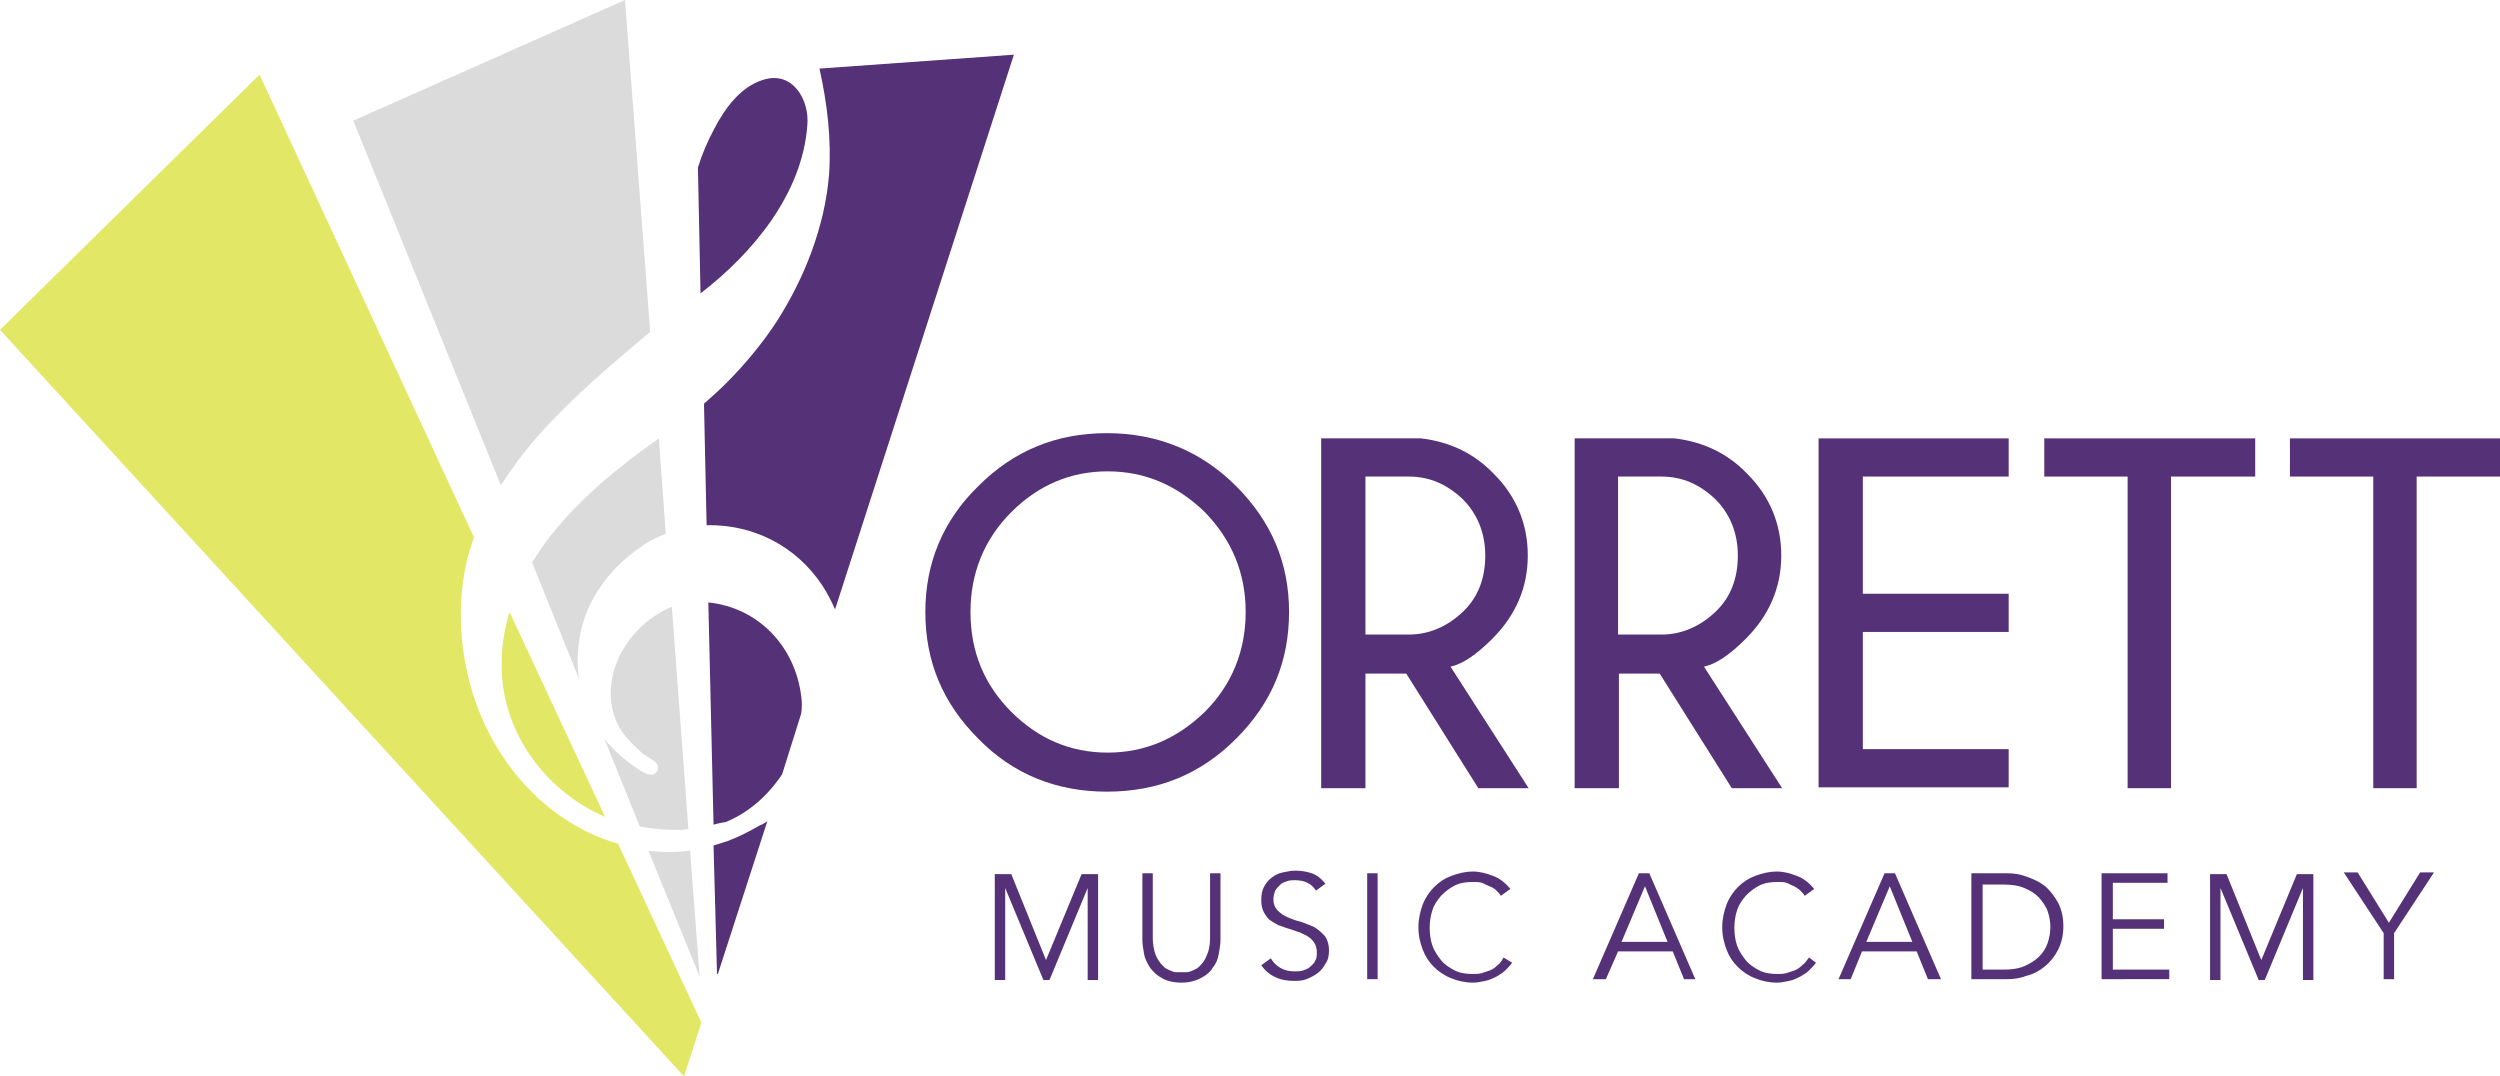
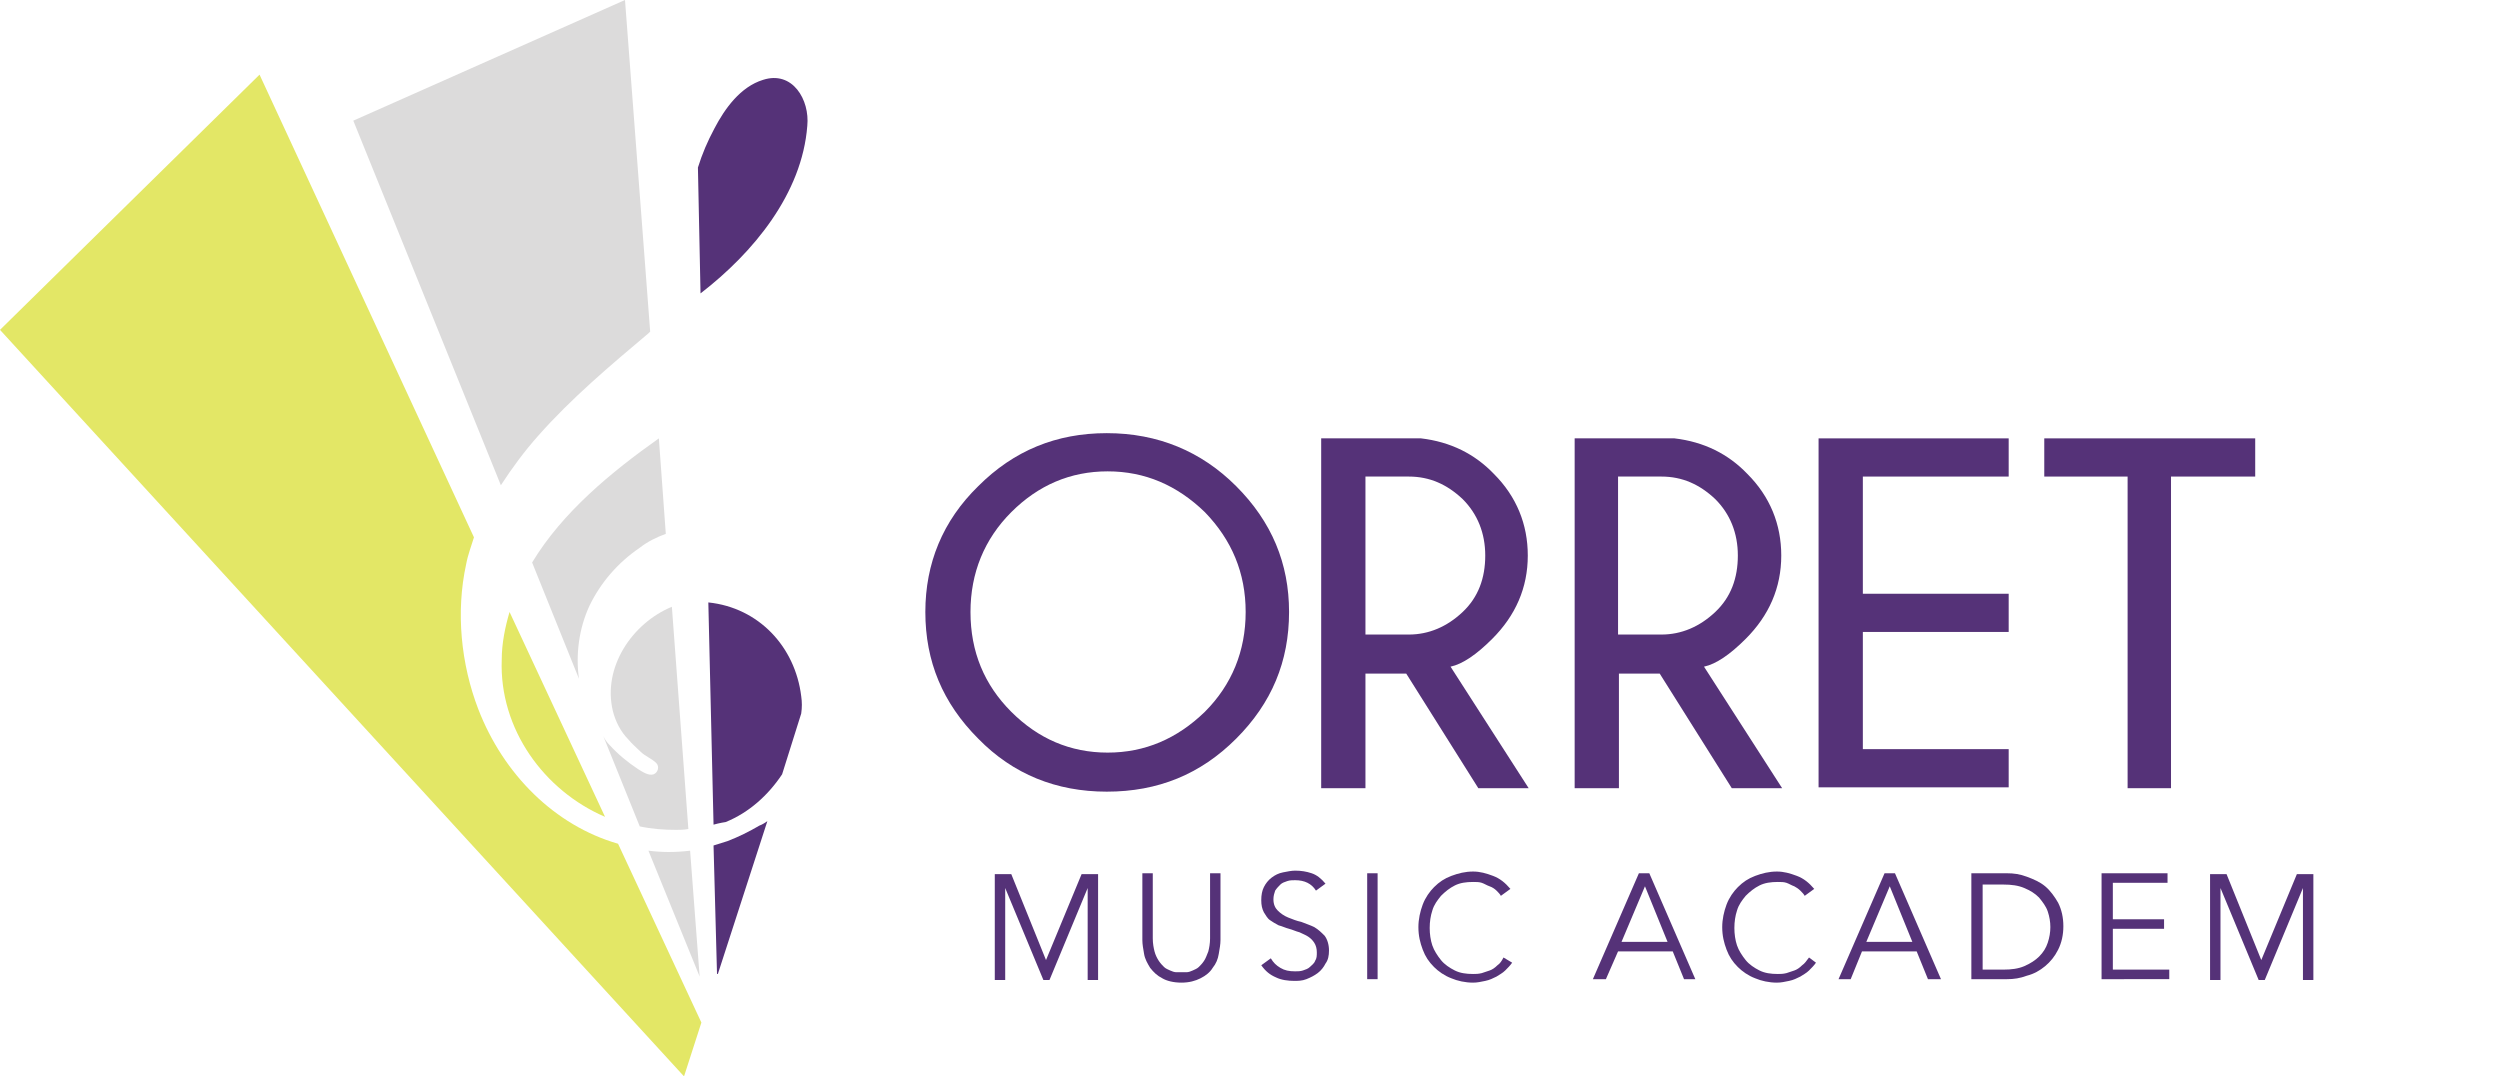
<svg xmlns="http://www.w3.org/2000/svg" version="1.1" id="Layer_1" x="0px" y="0px" width="432px" height="186px" viewBox="0 51 432 186" enable-background="new 0 51 432 186" xml:space="preserve">
  <g>
    <g>
      <g>
        <path fill="#553278" d="M138.45,171.3c-1.05-8.55-7.35-15.3-16.05-16.2l0,0l0.9,38.4c1.05-0.3,2.1-0.45,2.1-0.45     c4.05-1.649,7.35-4.649,9.75-8.25l3.3-10.5C138.6,173.25,138.6,172.35,138.45,171.3z" />
        <path fill="#553278" d="M139.5,72.75c0.45-4.5-2.55-9.6-7.65-7.95c-3.9,1.2-6.6,4.95-8.4,8.4c-1.2,2.25-2.1,4.35-2.85,6.75     l0.45,21.75C130.2,94.65,138.6,84.45,139.5,72.75z" />
        <path fill="#553278" d="M131.25,193.65c-1.8,1.05-3.6,1.949-5.55,2.699l-2.4,0.75l0.6,22.2h0.15l8.55-26.399     C132.15,193.2,131.7,193.5,131.25,193.65z" />
-         <path fill="#553278" d="M141.6,62.85c1.35,6,2.1,12.3,1.65,18.45c-0.75,8.85-4.2,17.7-9,25.2c-2.55,3.9-5.55,7.5-8.85,10.8     c-1.2,1.2-2.55,2.4-3.75,3.45l0.45,21c8.1-0.15,15.45,3.6,19.95,10.35c0.9,1.351,1.65,2.851,2.25,4.2l30.9-95.85L141.6,62.85z" />
      </g>
      <g>
        <path fill="#DCDBDB" d="M91.95,148.2l8.1,20.1c-0.6-4.2,0-8.7,1.8-12.6c1.95-4.05,4.95-7.5,8.7-10.05     c1.35-1.051,2.85-1.8,4.5-2.4l-1.2-16.5C105.6,132.6,97.2,139.5,91.95,148.2z" />
        <path fill="#DCDBDB" d="M118.95,194.25l-2.85-38.4c-6.9,2.851-12,10.5-10.2,18c0.45,1.801,1.35,3.601,2.7,4.95     c0.6,0.75,1.35,1.351,2.1,2.101s1.95,1.199,2.7,1.949c0.6,0.601,0.3,1.65-0.45,1.95c-0.9,0.3-1.95-0.45-2.7-0.899     c-1.8-1.2-3.45-2.551-4.95-4.2c-0.45-0.45-0.75-0.9-1.05-1.5l6.3,15.6c2.1,0.45,4.2,0.601,6.3,0.601     C117.45,194.4,118.2,194.4,118.95,194.25z" />
        <path fill="#DCDBDB" d="M112.05,198l8.85,21.75L119.25,198C116.7,198.3,114.45,198.3,112.05,198z" />
        <path fill="#DCDBDB" d="M93,126.3c5.7-6.45,12.45-12.15,19.05-17.7c0.15-0.15,0.15-0.15,0.3-0.3L108,51L61.05,71.85l25.5,63     C88.5,131.85,90.6,129,93,126.3z" />
      </g>
      <g>
        <path fill="#E3E766" d="M104.55,192.15l-16.5-35.4c-0.75,2.55-1.35,5.4-1.35,8.25C86.25,177,94.05,187.65,104.55,192.15z" />
        <path fill="#E3E766" d="M82.65,173.55c-3-7.8-3.9-16.8-2.1-25.05c0.3-1.65,0.9-3.15,1.35-4.65L44.85,63.9L0,108l118.2,129l3-9.3     l-14.4-30.9C95.85,193.65,87,184.8,82.65,173.55z" />
      </g>
    </g>
    <g>
      <g>
        <path fill="#553278" d="M213.6,135c6.15,6.15,9.15,13.35,9.15,21.75c0,8.55-3,15.75-9.15,21.9     c-6.15,6.149-13.5,9.149-22.35,9.149c-8.7,0-16.2-3-22.2-9.149c-6.15-6.15-9.15-13.351-9.15-21.9c0-8.4,3-15.75,9.15-21.75     c6.15-6.15,13.5-9.15,22.2-9.15C200.1,125.85,207.6,129,213.6,135z M191.4,132.45c-6.45,0-12,2.4-16.65,7.05     s-7.05,10.5-7.05,17.25c0,6.9,2.4,12.6,7.05,17.25s10.2,7.05,16.65,7.05c6.45,0,12-2.399,16.8-7.05     c4.65-4.65,7.05-10.5,7.05-17.25s-2.4-12.45-7.05-17.25C203.4,134.85,197.85,132.45,191.4,132.45z" />
        <path fill="#553278" d="M243,167.4h-7.05v19.8h-7.65v-60.45h17.25c5.101,0.6,9.3,2.7,12.601,6.15c3.899,3.9,5.85,8.7,5.85,14.1     c0,5.55-2.1,10.35-6.15,14.4c-2.699,2.699-5.1,4.35-7.199,4.8l13.5,21h-8.7L243,167.4z M235.95,133.35v27.3h7.5     c3.45,0,6.6-1.351,9.3-3.9s3.9-5.85,3.9-9.75c0-3.9-1.351-7.2-3.9-9.75c-2.7-2.55-5.7-3.9-9.3-3.9H235.95z" />
        <path fill="#553278" d="M286.8,167.4h-7.05v19.8h-7.65v-60.45h17.25c5.101,0.6,9.301,2.7,12.601,6.15     c3.899,3.9,5.85,8.7,5.85,14.1c0,5.55-2.1,10.35-6.149,14.4c-2.7,2.699-5.101,4.35-7.2,4.8l13.5,21h-8.7L286.8,167.4z      M279.6,133.35v27.3h7.5c3.45,0,6.601-1.351,9.301-3.9c2.699-2.55,3.899-5.85,3.899-9.75c0-3.9-1.35-7.2-3.899-9.75     c-2.7-2.55-5.7-3.9-9.301-3.9H279.6z" />
        <path fill="#553278" d="M347.1,126.75v6.6H321.9v20.25H347.1v6.601H321.9v20.25H347.1v6.6h-32.85v-60.3H347.1z" />
        <path fill="#553278" d="M375.15,133.35v53.85h-7.5v-53.85h-14.4v-6.6h36.45v6.6H375.15z" />
-         <path fill="#553278" d="M417.6,133.35v53.85h-7.5v-53.85H395.7v-6.6H432v6.6H417.6z" />
      </g>
      <g>
        <path fill="#553278" d="M180.75,216.9l6.15-14.851h2.85v18.3h-1.8V204.45l0,0l-6.6,15.899h-1.05l-6.6-15.899l0,0v15.899h-1.8     v-18.3h2.85L180.75,216.9z" />
        <path fill="#553278" d="M210.9,213.45c0,0.75-0.15,1.5-0.3,2.399c-0.15,0.9-0.45,1.65-1.05,2.4c-0.45,0.75-1.2,1.35-2.1,1.8     c-0.9,0.45-1.95,0.75-3.3,0.75s-2.55-0.3-3.3-0.75c-0.9-0.45-1.5-1.05-2.1-1.8c-0.45-0.75-0.9-1.5-1.05-2.4     c-0.15-0.899-0.3-1.649-0.3-2.399V201.9h1.8v11.25c0,0.899,0.15,1.649,0.3,2.25c0.15,0.6,0.45,1.199,0.75,1.649     s0.6,0.75,0.9,1.05c0.3,0.301,0.75,0.45,1.05,0.601c0.3,0.149,0.75,0.3,1.05,0.3s0.6,0,0.9,0c0.15,0,0.45,0,0.9,0     c0.3,0,0.75-0.15,1.05-0.3c0.3-0.15,0.75-0.3,1.05-0.601c0.3-0.3,0.6-0.6,0.9-1.05c0.3-0.45,0.45-0.899,0.75-1.649     c0.15-0.601,0.3-1.351,0.3-2.25V201.9h1.8V213.45L210.9,213.45z" />
        <path fill="#553278" d="M227.4,204.9c-0.75-1.2-1.95-1.801-3.601-1.801c-0.45,0-0.899,0-1.35,0.15s-0.9,0.3-1.2,0.6     c-0.3,0.301-0.6,0.601-0.9,1.051c-0.149,0.449-0.3,0.899-0.3,1.5c0,0.899,0.3,1.5,0.75,1.949c0.45,0.45,1.05,0.9,1.8,1.2     s1.5,0.601,2.25,0.75c0.75,0.3,1.65,0.601,2.25,0.9c0.75,0.45,1.2,0.899,1.801,1.5c0.449,0.6,0.75,1.5,0.75,2.55     c0,0.9-0.15,1.65-0.601,2.25c-0.3,0.6-0.75,1.2-1.35,1.65c-0.601,0.449-1.2,0.75-1.95,1.05s-1.5,0.3-2.1,0.3     c-1.051,0-2.25-0.15-3.15-0.6c-1.05-0.45-1.8-1.051-2.55-2.101l1.649-1.2c0.45,0.75,0.9,1.2,1.65,1.65s1.5,0.6,2.55,0.6     c0.45,0,0.9,0,1.351-0.149c0.449-0.15,0.899-0.3,1.199-0.601c0.301-0.3,0.75-0.6,0.9-1.05c0.3-0.45,0.3-0.899,0.3-1.5     c0-0.6-0.149-1.2-0.45-1.649c-0.3-0.45-0.6-0.75-1.05-1.051c-0.45-0.3-0.899-0.449-1.5-0.75c-0.6-0.149-1.2-0.449-1.8-0.6     s-1.2-0.45-1.8-0.6c-0.601-0.301-1.05-0.601-1.5-0.9s-0.75-0.9-1.05-1.35c-0.301-0.601-0.45-1.2-0.45-2.101     c0-0.899,0.149-1.649,0.45-2.25c0.3-0.6,0.75-1.2,1.35-1.649c0.6-0.45,1.2-0.75,1.95-0.9s1.5-0.3,2.1-0.3     c1.05,0,1.95,0.149,2.851,0.45c0.899,0.3,1.649,0.899,2.399,1.8L227.4,204.9z" />
        <path fill="#553278" d="M238.05,220.2h-1.8v-18.3h1.8V220.2z" />
        <path fill="#553278" d="M261.3,217.35c-0.3,0.45-0.75,0.9-1.2,1.351c-0.449,0.45-1.05,0.75-1.5,1.05     c-0.6,0.3-1.199,0.6-1.949,0.75s-1.351,0.3-2.101,0.3c-1.35,0-2.7-0.3-3.75-0.75c-1.2-0.45-2.25-1.2-3-1.95     c-0.899-0.899-1.5-1.8-1.95-3c-0.449-1.199-0.75-2.399-0.75-3.899c0-1.351,0.301-2.7,0.75-3.9c0.45-1.2,1.2-2.25,1.95-3     c0.9-0.899,1.8-1.5,3-1.95c1.2-0.449,2.4-0.75,3.75-0.75c1.2,0,2.25,0.301,3.45,0.75c1.2,0.45,2.1,1.2,3,2.25l-1.65,1.2     c-0.149-0.3-0.449-0.6-0.75-0.899c-0.3-0.301-0.75-0.601-1.199-0.75c-0.45-0.15-0.9-0.45-1.351-0.601     c-0.45-0.149-0.899-0.149-1.5-0.149c-1.2,0-2.25,0.149-3.149,0.6c-0.9,0.45-1.65,1.05-2.4,1.8c-0.6,0.75-1.2,1.5-1.5,2.55     c-0.3,0.9-0.45,1.95-0.45,3c0,1.051,0.15,2.101,0.45,3c0.3,0.9,0.9,1.801,1.5,2.551s1.5,1.35,2.4,1.8     c0.899,0.45,1.949,0.6,3.149,0.6c0.45,0,0.9,0,1.5-0.149c0.45-0.15,0.9-0.301,1.351-0.45c0.449-0.15,0.899-0.45,1.35-0.9     c0.45-0.3,0.75-0.75,1.05-1.35L261.3,217.35z" />
        <path fill="#553278" d="M277.5,220.2h-2.25l7.95-18.3h1.8l7.95,18.3H291l-1.95-4.8h-9.45L277.5,220.2z M280.2,213.75h7.95     l-3.9-9.6L280.2,213.75z" />
        <path fill="#553278" d="M313.8,217.35c-0.3,0.45-0.75,0.9-1.2,1.351c-0.449,0.45-1.05,0.75-1.5,1.05     c-0.6,0.3-1.199,0.6-1.949,0.75s-1.351,0.3-2.101,0.3c-1.35,0-2.7-0.3-3.75-0.75c-1.2-0.45-2.25-1.2-3-1.95     c-0.899-0.899-1.5-1.8-1.95-3c-0.449-1.199-0.75-2.399-0.75-3.899c0-1.351,0.301-2.7,0.75-3.9c0.45-1.2,1.2-2.25,1.95-3     c0.9-0.899,1.8-1.5,3-1.95c1.2-0.449,2.4-0.75,3.75-0.75c1.2,0,2.25,0.301,3.45,0.75c1.2,0.45,2.1,1.2,3,2.25l-1.65,1.2     c-0.149-0.3-0.449-0.6-0.75-0.899c-0.3-0.301-0.75-0.601-1.05-0.75c-0.45-0.15-0.899-0.45-1.35-0.601     c-0.45-0.149-0.9-0.149-1.5-0.149c-1.2,0-2.25,0.149-3.15,0.6c-0.899,0.45-1.649,1.05-2.399,1.8c-0.601,0.75-1.2,1.5-1.5,2.55     c-0.301,0.9-0.45,1.95-0.45,3c0,1.051,0.149,2.101,0.45,3c0.3,0.9,0.899,1.801,1.5,2.551c0.6,0.75,1.5,1.35,2.399,1.8     c0.9,0.45,1.95,0.6,3.15,0.6c0.45,0,0.899,0,1.5-0.149c0.45-0.15,0.899-0.301,1.35-0.45c0.45-0.15,0.9-0.45,1.351-0.9     c0.449-0.3,0.75-0.75,1.199-1.35L313.8,217.35z" />
        <path fill="#553278" d="M319.8,220.2h-2.1l7.95-18.3h1.8l7.95,18.3h-2.25l-1.95-4.8h-9.45L319.8,220.2z M322.5,213.75h7.95     l-3.9-9.6L322.5,213.75z" />
        <path fill="#553278" d="M340.65,201.9h6.149c1.2,0,2.25,0.149,3.45,0.6s2.25,0.9,3.15,1.65c0.899,0.75,1.649,1.8,2.25,2.85     c0.6,1.2,0.899,2.55,0.899,4.05s-0.3,2.851-0.899,4.05c-0.601,1.2-1.351,2.101-2.25,2.851c-0.9,0.75-1.95,1.35-3.15,1.649     c-1.2,0.45-2.25,0.601-3.45,0.601h-6.149V201.9z M342.6,218.55h3.601c1.35,0,2.55-0.149,3.6-0.6s1.95-1.05,2.55-1.65     c0.75-0.75,1.2-1.5,1.5-2.399c0.301-0.9,0.45-1.801,0.45-2.7c0-0.9-0.149-1.8-0.45-2.7c-0.3-0.9-0.899-1.65-1.5-2.4     c-0.75-0.75-1.5-1.199-2.55-1.649s-2.25-0.601-3.6-0.601H342.6V218.55z" />
        <path fill="#553278" d="M365.1,218.55h9.75v1.65H363.15v-18.3h11.399v1.649h-9.45v6.3h8.851v1.65H365.1V218.55z" />
        <path fill="#553278" d="M390.75,216.9l6.15-14.851h2.85v18.3h-1.8V204.45l0,0l-6.601,15.899h-1.05l-6.6-15.899l0,0v15.899h-1.8     v-18.3h2.85L390.75,216.9z" />
-         <path fill="#553278" d="M413.7,220.2h-1.8v-7.95l-6.9-10.5h2.4l5.399,8.7l5.4-8.7h2.399l-6.899,10.5V220.2z" />
      </g>
    </g>
  </g>
</svg>